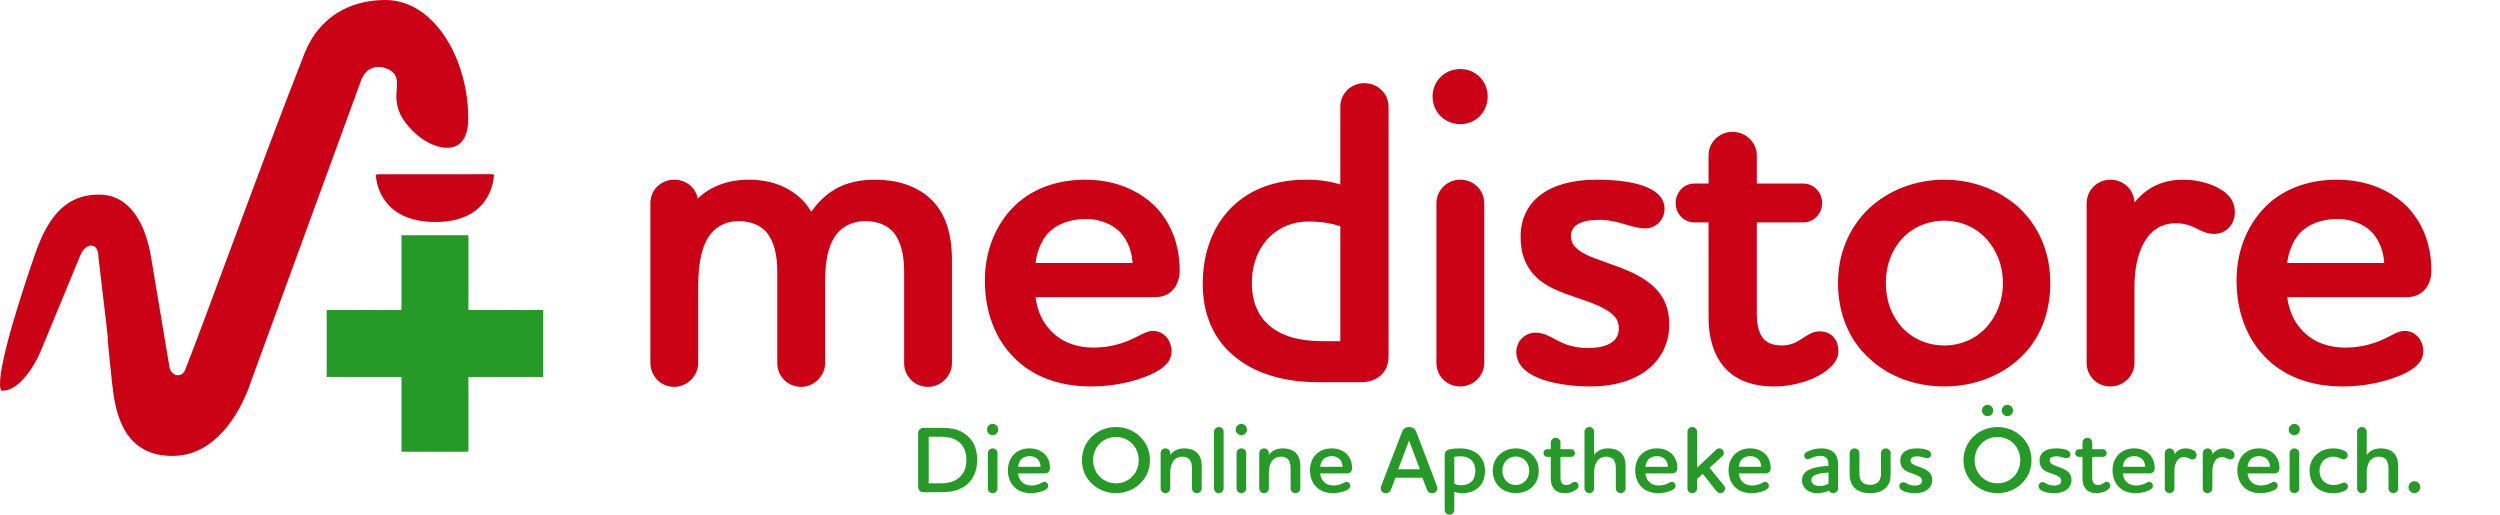
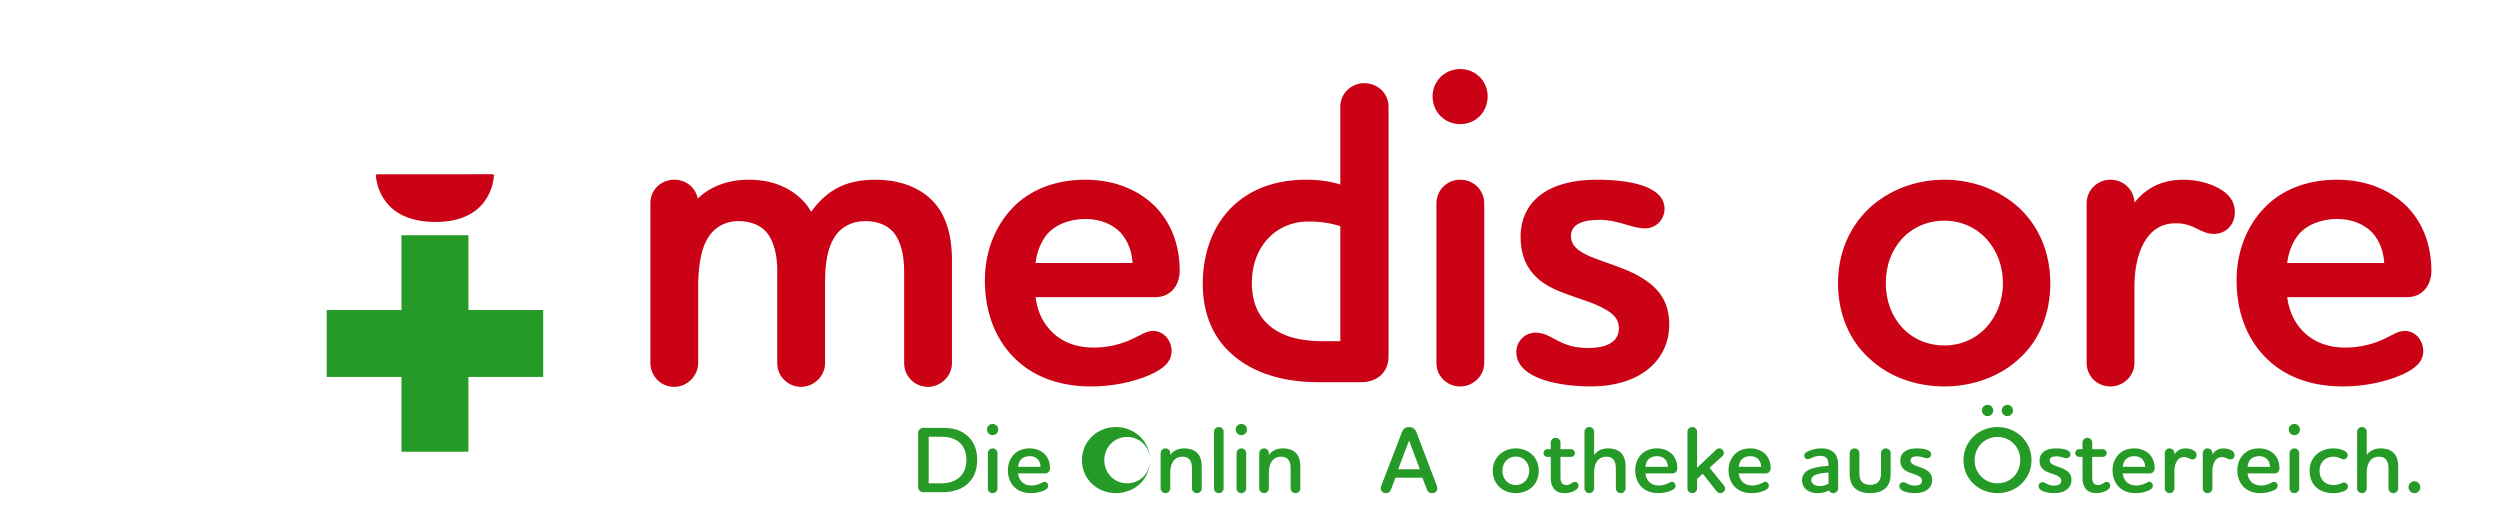
<svg xmlns="http://www.w3.org/2000/svg" width="100%" height="100%" viewBox="0 0 1455 300" version="1.1" xml:space="preserve" style="fill-rule:evenodd;clip-rule:evenodd;stroke-linejoin:round;stroke-miterlimit:2;">
  <g>
    <g>
      <g>
        <path d="M272.611,262.898l0,-125.989l-38.945,0l0,125.989l38.945,0Z" style="fill:#259a26;" />
        <path d="M316.133,180.431l-125.989,0l0,38.945l125.989,0l0,-38.945Z" style="fill:#259a26;" />
      </g>
      <path d="M286.734,101.405c0.207,-0.001 0.406,0.083 0.551,0.23c0.145,0.148 0.224,0.348 0.22,0.556c-0.318,4.518 -3.394,26.995 -34.008,26.995c-31.087,0 -34.383,-22.202 -34.733,-26.91c-0.005,-0.227 0.082,-0.447 0.241,-0.609c0.158,-0.162 0.376,-0.254 0.603,-0.254c7.479,-0.008 60.008,-0.008 67.126,-0.008Z" style="fill:#cb0216;" />
-       <path d="M209.515,48.547c1.292,-4.503 3.571,-7.235 6.264,-8.577c2.749,-1.37 5.98,-1.319 9.223,-0.064c2.454,0.95 3.926,2.15 4.818,3.53c1.302,2.012 1.363,4.484 1.154,7.45c-0.449,6.392 -1.878,15.369 11.11,27.034c4.24,3.809 9.475,6.687 14.448,7.705c3.169,0.649 6.226,0.543 8.806,-0.633c4.346,-1.98 7.19,-6.958 7.19,-15.975c0,-20.943 -7.166,-41.675 -19.145,-54.903c-7.863,-8.682 -17.805,-14.114 -29.154,-14.114c-19.206,0 -38.227,8.756 -47.114,31.383c-25.295,64.404 -57.275,153.315 -69.352,183.867c-0.851,2.151 -2.405,3.072 -3.951,3.155c-2.233,0.12 -4.659,-1.639 -5.166,-4.663c-8.608,-51.421 -1.277,-7.631 -10.771,-64.339c-3.041,-18.167 -11.688,-36.139 -30.296,-36.139c-14.529,0 -24.496,7.251 -32.026,22.182c-2.083,4.131 -3.98,8.843 -5.734,14.145c-1.096,3.313 -18.22,51.98 -19.715,71.316c-0.174,2.248 -0.143,4.071 0.194,5.331c0.18,0.67 0.347,1.18 0.859,1.18c5.086,0 9.541,-3.493 13.112,-7.585c5.594,-6.41 9,-14.423 8.996,-14.411c0,0 6.357,-15.378 23.558,-56.985c0.945,-2.41 2.478,-4.108 3.999,-4.915c1.239,-0.658 2.497,-0.759 3.569,-0.332c1.564,0.624 2.957,2.548 2.893,6.335c4.725,39.921 5.465,46.457 5.467,47.18c0,0.25 -0.044,0.443 -0.106,0.592l0.047,0.564c0.537,6.124 1.182,12.239 1.83,18.352c0.258,2.434 0.519,4.867 0.783,7.3c0.211,1.947 0.449,3.892 0.737,5.83c0.776,5.212 1.904,10.41 3.829,15.328c1.438,3.675 3.339,7.196 5.867,10.24c2.247,2.704 4.976,4.983 8.069,6.658c4.308,2.334 9.168,3.438 14.035,3.711c3.943,0.22 7.892,-0.088 11.715,-1.1c3.958,-1.049 7.702,-2.803 11.107,-5.07c8.628,-5.744 15.028,-14.469 19.749,-23.566c1.288,-2.481 2.461,-5.022 3.511,-7.613c0.623,-1.538 1.229,-3.094 1.712,-4.682l63.879,-174.702Zm-147.002,147.52c0.068,0.127 0.121,0.231 0.121,0.231c0,0 -0.042,-0.098 -0.058,-0.127c-0.02,-0.037 -0.041,-0.071 -0.063,-0.104Z" style="fill:#cb0216;" />
    </g>
    <path d="M379.776,118.251l0,92.941c0,6.98 5.464,12.713 12.665,12.713c6.705,0 12.665,-5.733 12.665,-12.713l0,-46.364c0.248,-10.968 1.741,-19.942 5.473,-26.423c3.981,-6.979 10.947,-10.968 19.157,-10.968c7.961,0 13.683,2.742 17.415,6.98c4.478,5.484 6.469,13.71 6.469,23.431l0,53.594c0,6.73 5.463,12.463 12.664,12.463c6.705,0 12.665,-5.733 12.665,-12.463l0,-47.611c0,-10.719 1.492,-19.693 5.473,-26.174c3.981,-6.481 10.947,-10.22 19.157,-10.22c7.961,0 13.683,2.742 17.415,6.98c4.478,5.484 6.469,13.71 6.469,23.431l0,53.594c0,6.73 5.463,12.463 12.664,12.463c6.705,0 12.665,-5.733 12.665,-12.463l0,-60.075c0,-16.452 -4.47,-27.654 -11.92,-34.606c-8.195,-7.696 -19.629,-10.924 -31.322,-10.924c-8.459,0 -16.172,1.49 -22.64,5.214c-6.966,3.972 -11.686,9.682 -14.914,14.648c-2.732,-5.71 -7.202,-10.428 -12.913,-13.903c-6.956,-4.221 -14.917,-5.959 -23.376,-5.959c-12.191,0 -23.386,4.221 -30.601,12.662l0,-0.248c0,-6.952 -5.463,-12.414 -12.665,-12.414c-7.201,0 -12.665,5.462 -12.665,12.414Z" style="fill:#cb0216;fill-rule:nonzero;stroke:#cb0216;stroke-width:2.5px;" />
    <path d="M671.155,193.843c-3.729,0 -6.464,2.239 -11.934,4.728c-5.967,2.738 -13.675,4.978 -22.626,4.978c-11.436,0 -20.636,-3.982 -26.852,-11.2c-4.723,-5.226 -7.707,-12.443 -8.453,-20.656l71.108,0c8.205,0 12.929,-6.205 12.929,-14.147c0,-12.436 -3.481,-25.627 -13.675,-36.317c-8.95,-8.937 -22.376,-15.392 -40.029,-15.392c-17.901,0 -32.073,6.206 -41.521,16.136c-9.945,10.443 -15.664,24.88 -15.664,41.282c0,17.646 5.719,32.579 15.664,43.024c10.442,11.171 25.857,17.378 44.753,17.378c12.432,0 24.366,-2.483 34.062,-6.703c7.708,-3.476 11.686,-7.199 11.686,-12.661c0,-5.473 -3.978,-10.45 -9.448,-10.45Zm-69.865,-39.523c0.497,-6.969 3.232,-14.188 7.459,-19.166c4.973,-5.475 13.177,-8.96 23.123,-8.96c9.199,0 16.658,3.485 21.382,8.463c4.475,5.227 6.961,11.698 7.21,19.663l-59.174,0Z" style="fill:#cb0216;fill-rule:nonzero;stroke:#cb0216;stroke-width:2.5px;" />
    <path d="M769.621,199.819c-12.936,0 -24.628,-2.736 -32.589,-10.198c-5.971,-5.472 -9.702,-13.681 -9.702,-24.874c0,-9.203 2.488,-17.162 6.965,-23.381c5.971,-8.457 15.673,-13.681 27.117,-13.681c7.961,0 13.434,0.996 19.902,2.986l0,69.148l-11.693,0Zm22.867,21.351c7.698,0 14.403,-4.717 14.403,-13.655l0,-145.437c0,-6.961 -5.711,-12.431 -12.913,-12.431c-6.953,0 -12.664,5.47 -12.664,12.431l0,46.987c-6.717,-2.235 -13.185,-3.228 -21.395,-3.228c-21.394,0 -37.059,8.193 -46.744,20.855c-8.195,10.694 -11.92,24.375 -11.92,38.553c0,17.411 6.208,30.843 16.39,39.788c11.924,10.924 29.587,16.137 49.24,16.137l25.603,0Z" style="fill:#cb0216;fill-rule:nonzero;stroke:#cb0216;stroke-width:2.5px;" />
    <path d="M837.255,118.265l0,92.963c0,6.96 5.463,12.429 12.665,12.429c6.705,0 12.664,-5.469 12.664,-12.429l0,-92.963c0,-6.711 -5.463,-12.428 -12.664,-12.428c-7.202,0 -12.665,5.717 -12.665,12.428Zm12.665,-47.267c8.195,0 14.653,-6.458 14.653,-14.902c0,-8.196 -6.458,-14.654 -14.653,-14.654c-8.443,0 -14.902,6.458 -14.902,14.654c0,8.444 6.459,14.902 14.902,14.902Z" style="fill:#cb0216;fill-rule:nonzero;stroke:#cb0216;stroke-width:2.5px;" />
    <path d="M967.509,121.478c0,-11.669 -18.377,-15.641 -38.275,-15.641c-27.602,0 -42.999,12.165 -42.999,32.047c0,14.178 6.457,23.381 18.626,29.101c8.444,3.98 18.648,6.467 25.617,9.701c7.467,3.482 12.942,6.964 12.942,14.426c0,8.706 -7.715,12.685 -19.164,12.685c-17.408,-0.009 -21.382,-8.95 -30.57,-8.95c-5.464,0 -9.937,4.47 -9.937,9.934c0,15.15 25.83,18.876 42.249,18.876c27.107,0 44.243,-14.157 44.243,-34.78c0,-12.935 -5.712,-21.641 -20.364,-28.855c-7.701,-3.731 -17.408,-6.467 -25.123,-9.701c-6.72,-2.984 -11.698,-6.467 -11.698,-12.934c0,-7.463 6.969,-10.696 17.671,-10.696c11.698,0.006 18.902,4.973 26.849,4.973c5.463,0 9.933,-4.47 9.933,-10.182l0,-0.004Z" style="fill:#cb0216;fill-rule:nonzero;stroke:#cb0216;stroke-width:2.5px;" />
-     <path d="M986.178,108.075c-5.466,0 -9.69,4.468 -9.69,10.178c0,5.461 4.224,9.93 9.69,9.93l9.454,0l0,56.465c0,21.623 9.933,39.009 36.767,39.009c7.956,0 15.912,-1.739 22.625,-4.719c7.459,-3.478 13.674,-8.445 13.674,-14.654c0,-5.464 -3.232,-10.183 -9.696,-10.183c-7.459,-0.004 -10.94,8.204 -21.88,8.204c-11.436,0 -15.912,-6.715 -15.912,-19.898l0,-54.224l28.344,0c5.221,0 9.697,-4.469 9.697,-9.93c0,-5.71 -4.476,-10.178 -9.697,-10.178l-28.344,0l0,-17.653c0,-6.965 -5.96,-12.431 -12.913,-12.431c-6.953,0 -12.665,5.466 -12.665,12.424l0,17.66l-9.454,0Z" style="fill:#cb0216;fill-rule:nonzero;stroke:#cb0216;stroke-width:2.5px;" />
    <path d="M1096.3,164.747c0,-10.696 3.483,-19.65 9.701,-26.614c6.219,-6.716 15.173,-10.945 25.62,-10.945c10.199,0 19.153,4.229 25.372,10.945c6.218,6.964 9.949,15.918 9.949,26.614c0,10.695 -3.731,19.65 -9.949,26.614c-6.219,6.716 -15.173,10.944 -25.372,10.944c-10.447,0 -19.401,-4.228 -25.62,-10.944c-6.218,-6.964 -9.701,-15.919 -9.701,-26.614Zm-25.329,0c0,17.66 6.457,32.584 17.631,42.772c10.683,10.179 26.105,16.138 43.019,16.138c16.666,0 32.337,-5.959 43.019,-16.138c11.175,-10.188 17.383,-25.112 17.383,-42.772c0,-17.411 -6.457,-32.087 -17.383,-42.524c-10.931,-10.179 -26.353,-16.386 -43.019,-16.386c-16.914,0 -32.087,6.207 -43.019,16.386c-10.926,10.437 -17.631,25.113 -17.631,42.524Z" style="fill:#cb0216;fill-rule:nonzero;stroke:#cb0216;stroke-width:2.5px;" />
    <path d="M1270.59,105.837c-12.929,0 -22.625,5.463 -29.587,15.891l0,-3.476c0,-6.704 -5.463,-12.415 -12.665,-12.415c-7.201,0 -12.664,5.711 -12.664,12.415l0,92.973c0,6.962 5.463,12.432 12.664,12.432c6.705,0 12.665,-5.47 12.665,-12.432l0,-44.753c0,-17.653 6.216,-37.792 25.36,-37.792c11.188,0.007 14.669,6.216 22.128,6.216c6.216,0 10.94,-4.719 10.94,-11.425c0,-5.961 -3.232,-9.686 -8.454,-12.667c-5.221,-2.98 -12.68,-4.967 -20.387,-4.967Z" style="fill:#cb0216;fill-rule:nonzero;stroke:#cb0216;stroke-width:2.5px;" />
    <path d="M1399.64,193.843c-3.729,0 -6.464,2.239 -11.934,4.728c-5.967,2.738 -13.675,4.978 -22.625,4.978c-11.437,0 -20.637,-3.982 -26.852,-11.2c-4.724,-5.226 -7.708,-12.443 -8.454,-20.656l71.108,0c8.205,0 12.929,-6.205 12.929,-14.147c0,-12.436 -3.481,-25.627 -13.675,-36.317c-8.95,-8.937 -22.376,-15.392 -40.029,-15.392c-17.901,0 -32.073,6.206 -41.521,16.136c-9.945,10.443 -15.664,24.88 -15.664,41.282c0,17.646 5.719,32.579 15.664,43.024c10.442,11.171 25.857,17.378 44.753,17.378c12.432,0 24.366,-2.483 34.063,-6.703c7.707,-3.476 11.685,-7.199 11.685,-12.661c0,-5.473 -3.978,-10.45 -9.448,-10.45Zm-69.865,-39.523c0.497,-6.969 3.232,-14.188 7.459,-19.166c4.973,-5.475 13.178,-8.96 23.123,-8.96c9.199,0 16.658,3.485 21.382,8.463c4.475,5.227 6.961,11.698 7.21,19.663l-59.174,0Z" style="fill:#cb0216;fill-rule:nonzero;stroke:#cb0216;stroke-width:2.5px;" />
  </g>
  <path d="M568.709,267.717c0,-5.719 -1.703,-9.954 -4.448,-12.868c-4.122,-4.503 -9.512,-5.821 -15.507,-5.821l-11.324,0c-1.703,0 -3.076,1.318 -3.076,2.965l0,31.504c0,1.647 1.373,2.964 3.076,2.964l10.554,0c5.06,0 10.34,-0.878 14.574,-4.337c3.68,-3.023 6.151,-7.698 6.151,-14.407Zm-28.204,-13.528l7.314,0c4.84,0 8.855,1.265 11.44,4.124c1.979,2.2 3.189,5.225 3.189,9.404c0,4.729 -1.594,8.084 -4.399,10.394c-2.695,2.254 -6.325,3.189 -10.56,3.189l-6.984,0l0,-27.111Z" style="fill:#259a27;fill-rule:nonzero;" />
  <path d="M574.928,263.706l0,20.557c0,1.539 1.208,2.748 2.801,2.748c1.483,0 2.8,-1.209 2.8,-2.748l0,-20.557c0,-1.484 -1.208,-2.748 -2.8,-2.748c-1.593,0 -2.801,1.264 -2.801,2.748Zm2.801,-10.452c1.812,0 3.24,-1.428 3.24,-3.295c0,-1.812 -1.428,-3.24 -3.24,-3.24c-1.867,0 -3.295,1.428 -3.295,3.24c0,1.867 1.428,3.295 3.295,3.295Z" style="fill:#259a27;fill-rule:nonzero;" />
  <path d="M607.967,280.419c-0.825,0 -1.429,0.495 -2.639,1.045c-1.319,0.606 -3.024,1.101 -5.003,1.101c-2.529,0 -4.563,-0.881 -5.938,-2.477c-1.044,-1.155 -1.704,-2.751 -1.869,-4.567l15.724,0c1.814,0 2.859,-1.372 2.859,-3.128c0,-2.75 -0.77,-5.667 -3.024,-8.031c-1.979,-1.977 -4.948,-3.404 -8.851,-3.404c-3.959,0 -7.093,1.373 -9.182,3.568c-2.199,2.31 -3.464,5.502 -3.464,9.129c0,3.902 1.265,7.204 3.464,9.514c2.309,2.47 5.718,3.842 9.896,3.842c2.749,0 5.388,-0.549 7.532,-1.482c1.705,-0.768 2.584,-1.592 2.584,-2.799c0,-1.211 -0.879,-2.311 -2.089,-2.311Zm-15.449,-8.74c0.11,-1.541 0.715,-3.137 1.65,-4.238c1.099,-1.211 2.913,-1.981 5.113,-1.981c2.034,0 3.683,0.77 4.728,1.871c0.989,1.156 1.539,2.587 1.594,4.348l-13.085,0Z" style="fill:#259a27;fill-rule:nonzero;" />
-   <path d="M669.265,267.827c0,-11.164 -9.065,-19.294 -19.789,-19.294c-10.779,0 -19.789,8.13 -19.789,19.294c0,11.109 9.01,19.184 19.789,19.184c10.724,0 19.789,-8.02 19.789,-19.184Zm-6.536,0c0,7.534 -5.664,13.473 -13.253,13.473c-7.534,0 -13.308,-5.939 -13.308,-13.473c0,-7.534 5.774,-13.528 13.308,-13.528c7.589,0 13.253,5.994 13.253,13.528Z" style="fill:#259a27;fill-rule:nonzero;" />
+   <path d="M669.265,267.827c0,-11.164 -9.065,-19.294 -19.789,-19.294c-10.779,0 -19.789,8.13 -19.789,19.294c0,11.109 9.01,19.184 19.789,19.184c10.724,0 19.789,-8.02 19.789,-19.184Zc0,7.534 -5.664,13.473 -13.253,13.473c-7.534,0 -13.308,-5.939 -13.308,-13.473c0,-7.534 5.774,-13.528 13.308,-13.528c7.589,0 13.253,5.994 13.253,13.528Z" style="fill:#259a27;fill-rule:nonzero;" />
  <path d="M675.484,284.262c0,1.54 1.263,2.749 2.801,2.749c1.483,0 2.8,-1.209 2.8,-2.749l0,-9.346c0,-2.034 0.385,-4.123 1.321,-5.828c1.21,-2.144 3.19,-3.299 5.721,-3.299c1.87,0 3.135,0.55 4.015,1.43c1.265,1.319 1.595,3.354 1.595,5.608l0,11.435c0,1.54 1.263,2.749 2.856,2.749c1.482,0 2.8,-1.209 2.8,-2.749l0,-12.81c0,-3.793 -1.043,-6.486 -2.91,-8.133c-1.812,-1.647 -4.396,-2.361 -7.256,-2.361c-3.466,0 -6.326,1.318 -8.142,3.843l0,-1.098c0,-1.537 -1.208,-2.745 -2.8,-2.745c-1.538,0 -2.801,1.208 -2.801,2.745l0,20.559Z" style="fill:#259a27;fill-rule:nonzero;" />
  <path d="M706.547,284.259c0,1.541 1.263,2.752 2.801,2.752c1.537,0 2.8,-1.211 2.8,-2.752l0,-32.974c0,-1.541 -1.208,-2.752 -2.8,-2.752c-1.538,0 -2.801,1.211 -2.801,2.752l0,32.974Z" style="fill:#259a27;fill-rule:nonzero;" />
  <path d="M719.687,263.706l0,20.557c0,1.539 1.208,2.748 2.801,2.748c1.482,0 2.8,-1.209 2.8,-2.748l0,-20.557c0,-1.484 -1.208,-2.748 -2.8,-2.748c-1.593,0 -2.801,1.264 -2.801,2.748Zm2.801,-10.452c1.812,0 3.24,-1.428 3.24,-3.295c0,-1.812 -1.428,-3.24 -3.24,-3.24c-1.867,0 -3.296,1.428 -3.296,3.24c0,1.867 1.429,3.295 3.296,3.295Z" style="fill:#259a27;fill-rule:nonzero;" />
  <path d="M732.882,284.262c0,1.54 1.263,2.749 2.801,2.749c1.482,0 2.8,-1.209 2.8,-2.749l0,-9.346c0,-2.034 0.385,-4.123 1.32,-5.828c1.211,-2.144 3.191,-3.299 5.721,-3.299c1.871,0 3.136,0.55 4.016,1.43c1.265,1.319 1.595,3.354 1.595,5.608l0,11.435c0,1.54 1.263,2.749 2.855,2.749c1.483,0 2.801,-1.209 2.801,-2.749l0,-12.81c0,-3.793 -1.043,-6.486 -2.91,-8.133c-1.812,-1.647 -4.396,-2.361 -7.257,-2.361c-3.465,0 -6.326,1.318 -8.141,3.843l0,-1.098c0,-1.537 -1.208,-2.745 -2.8,-2.745c-1.538,0 -2.801,1.208 -2.801,2.745l0,20.559Z" style="fill:#259a27;fill-rule:nonzero;" />
-   <path d="M783.789,280.419c-0.825,0 -1.429,0.495 -2.639,1.045c-1.319,0.606 -3.024,1.101 -5.003,1.101c-2.529,0 -4.563,-0.881 -5.938,-2.477c-1.044,-1.155 -1.704,-2.751 -1.869,-4.567l15.724,0c1.814,0 2.859,-1.372 2.859,-3.128c0,-2.75 -0.77,-5.667 -3.024,-8.031c-1.979,-1.977 -4.948,-3.404 -8.852,-3.404c-3.958,0 -7.092,1.373 -9.181,3.568c-2.199,2.31 -3.464,5.502 -3.464,9.129c0,3.902 1.265,7.204 3.464,9.514c2.309,2.47 5.718,3.842 9.896,3.842c2.749,0 5.388,-0.549 7.532,-1.482c1.705,-0.768 2.584,-1.592 2.584,-2.799c0,-1.211 -0.879,-2.311 -2.089,-2.311Zm-15.449,-8.74c0.11,-1.541 0.715,-3.137 1.649,-4.238c1.1,-1.211 2.914,-1.981 5.113,-1.981c2.035,0 3.684,0.77 4.729,1.871c0.989,1.156 1.539,2.587 1.594,4.348l-13.085,0Z" style="fill:#259a27;fill-rule:nonzero;" />
  <path d="M820.075,256.377l6.267,16.732l-12.59,0l6.323,-16.732Zm10.391,28.49c0.385,1.375 1.484,2.144 2.969,2.144c1.814,0 3.079,-1.099 3.079,-2.859c0,-0.384 -0.165,-1.044 -0.275,-1.429l-11.821,-31.008c-0.66,-1.701 -1.814,-3.182 -4.288,-3.182c-2.529,0 -3.629,1.426 -4.288,3.182l-11.931,31.008c-0.165,0.44 -0.33,1.099 -0.33,1.484c0,1.485 1.045,2.804 2.914,2.804c1.705,0 2.584,-0.769 3.079,-2.144l2.584,-6.817l15.669,0l2.639,6.817Z" style="fill:#259a27;fill-rule:nonzero;" />
-   <path d="M846.406,265.845c1.155,-0.165 2.531,-0.275 3.741,-0.275c2.585,0 4.786,0.825 6.326,2.365c1.375,1.43 2.2,3.465 2.2,6.05c0,2.915 -0.88,5.06 -2.255,6.325c-1.595,1.54 -3.796,2.09 -5.721,2.09c-1.87,0 -3.026,-0.275 -4.291,-0.825l0,-15.73Zm-2.251,-4.448c-2.197,0.385 -3.35,1.318 -3.35,3.843l0,31.557c0,1.485 1.263,2.749 2.801,2.749c1.482,0 2.8,-1.264 2.8,-2.749l0,-10.554c1.541,0.549 2.971,0.768 4.841,0.768c3.521,0 7.426,-1.153 9.952,-4.007c1.867,-2.089 3.075,-5.004 3.075,-9.019c0,-4.015 -1.427,-7.095 -3.679,-9.239c-2.637,-2.525 -6.542,-3.788 -10.998,-3.788c-1.981,0 -3.85,0.165 -5.442,0.439Z" style="fill:#259a27;fill-rule:nonzero;" />
  <path d="M874.39,273.985c0,-2.365 0.77,-4.345 2.146,-5.885c1.375,-1.485 3.355,-2.42 5.665,-2.42c2.255,0 4.235,0.935 5.61,2.42c1.375,1.54 2.2,3.52 2.2,5.885c0,2.365 -0.825,4.345 -2.2,5.885c-1.375,1.485 -3.355,2.42 -5.61,2.42c-2.31,0 -4.29,-0.935 -5.665,-2.42c-1.376,-1.54 -2.146,-3.52 -2.146,-5.885Zm-5.601,0c0,3.905 1.428,7.205 3.899,9.458c2.362,2.251 5.773,3.568 9.513,3.568c3.685,0 7.15,-1.317 9.512,-3.568c2.471,-2.253 3.844,-5.553 3.844,-9.458c0,-3.85 -1.427,-7.095 -3.844,-9.403c-2.417,-2.251 -5.827,-3.624 -9.512,-3.624c-3.74,0 -7.096,1.373 -9.513,3.624c-2.416,2.308 -3.899,5.553 -3.899,9.403Z" style="fill:#259a27;fill-rule:nonzero;" />
  <path d="M900.456,261.453c-1.209,0 -2.143,0.988 -2.143,2.251c0,1.207 0.934,2.195 2.143,2.195l2.09,0l0,12.486c0,4.782 2.197,8.626 8.13,8.626c1.76,0 3.519,-0.384 5.003,-1.043c1.65,-0.769 3.024,-1.868 3.024,-3.241c0,-1.208 -0.715,-2.251 -2.144,-2.251c-1.649,-0.001 -2.419,1.814 -4.838,1.814c-2.529,0 -3.519,-1.485 -3.519,-4.4l0,-11.991l6.268,0c1.154,0 2.144,-0.988 2.144,-2.195c0,-1.263 -0.99,-2.251 -2.144,-2.251l-6.268,0l0,-3.903c0,-1.541 -1.318,-2.749 -2.855,-2.749c-1.538,0 -2.801,1.208 -2.801,2.747l0,3.905l-2.09,0Z" style="fill:#259a27;fill-rule:nonzero;" />
  <path d="M922.174,284.262c0,1.54 1.263,2.749 2.8,2.749c1.483,0 2.801,-1.209 2.801,-2.749l0,-9.346c0,-2.034 0.385,-4.123 1.32,-5.828c1.21,-2.144 3.19,-3.299 5.721,-3.299c1.87,0 3.135,0.55 4.015,1.43c1.266,1.319 1.596,3.354 1.596,5.608l0,11.435c0,1.54 1.263,2.749 2.855,2.749c1.483,0 2.801,-1.209 2.801,-2.749l0,-12.81c0,-3.793 -1.044,-6.486 -2.911,-8.133c-1.812,-1.647 -4.396,-2.361 -7.256,-2.361c-3.466,0 -6.326,1.318 -8.141,3.843l0,-13.507c0,-1.546 -1.208,-2.761 -2.801,-2.761c-1.537,0 -2.8,1.215 -2.8,2.761l0,32.968Z" style="fill:#259a27;fill-rule:nonzero;" />
  <path d="M973.081,280.419c-0.825,0 -1.43,0.495 -2.639,1.045c-1.32,0.606 -3.024,1.101 -5.003,1.101c-2.53,0 -4.564,-0.881 -5.938,-2.477c-1.045,-1.155 -1.705,-2.751 -1.869,-4.567l15.723,0c1.815,0 2.859,-1.372 2.859,-3.128c0,-2.75 -0.769,-5.667 -3.023,-8.031c-1.98,-1.977 -4.949,-3.404 -8.852,-3.404c-3.959,0 -7.092,1.373 -9.181,3.568c-2.2,2.31 -3.464,5.502 -3.464,9.129c0,3.902 1.264,7.204 3.464,9.514c2.309,2.47 5.717,3.842 9.896,3.842c2.749,0 5.388,-0.549 7.532,-1.482c1.704,-0.768 2.584,-1.592 2.584,-2.799c0,-1.211 -0.88,-2.311 -2.089,-2.311Zm-15.449,-8.74c0.11,-1.541 0.714,-3.137 1.649,-4.238c1.099,-1.211 2.914,-1.981 5.113,-1.981c2.034,0 3.683,0.77 4.728,1.871c0.99,1.156 1.539,2.587 1.594,4.348l-13.084,0Z" style="fill:#259a27;fill-rule:nonzero;" />
  <path d="M1002.49,265.41c0.495,-0.494 0.769,-1.154 0.769,-1.814c0,-1.319 -1.044,-2.638 -2.584,-2.638c-0.714,0 -1.429,0.33 -1.924,0.825l-11.051,10.443l0,-20.932c0,-1.546 -1.208,-2.761 -2.8,-2.761c-1.592,0 -2.801,1.215 -2.801,2.761l0,32.969c0,1.539 1.209,2.748 2.801,2.748c1.483,0 2.8,-1.209 2.8,-2.748l0,-5.551l3.299,-2.968l7.972,10.058c0.55,0.715 1.375,1.209 2.254,1.209c1.43,0 2.804,-1.209 2.804,-2.748c0,-0.495 -0.165,-0.989 -0.495,-1.429l-8.576,-10.608l7.532,-6.816Z" style="fill:#259a27;fill-rule:nonzero;" />
  <path d="M1027.4,280.419c-0.824,0 -1.429,0.495 -2.638,1.045c-1.32,0.606 -3.024,1.101 -5.004,1.101c-2.529,0 -4.563,-0.881 -5.937,-2.477c-1.045,-1.155 -1.705,-2.751 -1.87,-4.567l15.724,0c1.815,0 2.859,-1.372 2.859,-3.128c0,-2.75 -0.769,-5.667 -3.024,-8.031c-1.979,-1.977 -4.948,-3.404 -8.851,-3.404c-3.959,0 -7.092,1.373 -9.182,3.568c-2.199,2.31 -3.463,5.502 -3.463,9.129c0,3.902 1.264,7.204 3.463,9.514c2.31,2.47 5.718,3.842 9.897,3.842c2.749,0 5.388,-0.549 7.532,-1.482c1.704,-0.768 2.584,-1.592 2.584,-2.799c0,-1.211 -0.88,-2.311 -2.09,-2.311Zm-15.449,-8.74c0.11,-1.541 0.715,-3.137 1.65,-4.238c1.099,-1.211 2.914,-1.981 5.113,-1.981c2.034,0 3.683,0.77 4.728,1.871c0.99,1.156 1.539,2.587 1.594,4.348l-13.085,0Z" style="fill:#259a27;fill-rule:nonzero;" />
  <path d="M1048.79,279.485c0,4.892 4.173,7.526 8.627,7.526c2.53,0 4.731,-0.329 6.986,-1.537c0.44,0.933 1.428,1.537 2.581,1.537c1.483,0 2.801,-1.207 2.801,-2.744l0,-13.802c0,-3.19 -0.769,-5.225 -2.087,-6.707c-2.087,-2.306 -5.165,-2.8 -7.641,-2.8c-2.585,0 -5.061,0.549 -7.094,1.373c-1.593,0.658 -2.91,1.427 -2.91,2.854c0,1.155 0.878,2.035 2.031,2.035c0.769,0 1.428,-0.33 2.692,-0.88c1.265,-0.55 2.806,-1.045 4.676,-1.045c1.486,0 2.806,0.385 3.686,1.43c0.716,0.88 1.046,1.98 1.046,3.74l0,0.66c-3.411,0.275 -7.483,0.66 -10.562,1.925c-2.801,1.155 -4.832,3.08 -4.832,6.435Zm10.387,3.41c-2.586,0 -5.006,-1.1 -5.006,-3.52c0,-2.915 4.071,-4.015 10.013,-4.345l0,6.435c-1.596,0.935 -3.356,1.43 -5.007,1.43Z" style="fill:#259a27;fill-rule:nonzero;" />
  <path d="M1076.5,275.802c0,3.189 0.659,5.388 2.032,7.201c1.922,2.636 5.439,4.008 9.895,4.008c4.511,0 7.973,-1.372 9.95,-4.008c1.318,-1.813 1.977,-4.012 1.977,-7.201l0,-12.095c0,-1.484 -1.208,-2.749 -2.801,-2.749c-1.592,0 -2.8,1.265 -2.8,2.749l0,11.656c0,1.814 -0.275,3.023 -0.88,4.123c-0.88,1.594 -2.641,2.694 -5.446,2.694c-2.806,0 -4.566,-1.1 -5.446,-2.694c-0.605,-1.1 -0.825,-2.309 -0.825,-4.123l0,-11.656c0,-1.484 -1.263,-2.749 -2.856,-2.749c-1.537,0 -2.8,1.265 -2.8,2.749l0,12.095Z" style="fill:#259a27;fill-rule:nonzero;" />
  <path d="M1123.94,264.417c0,-2.58 -4.063,-3.459 -8.463,-3.459c-6.104,0 -9.509,2.69 -9.509,7.087c0,3.135 1.428,5.17 4.119,6.435c1.867,0.88 4.124,1.43 5.665,2.145c1.651,0.77 2.862,1.54 2.862,3.19c0,1.925 -1.707,2.805 -4.238,2.805c-3.85,-0.002 -4.728,-1.979 -6.76,-1.979c-1.208,0 -2.197,0.988 -2.197,2.196c0,3.35 5.711,4.174 9.342,4.174c5.994,0 9.783,-3.13 9.783,-7.691c0,-2.86 -1.263,-4.785 -4.503,-6.38c-1.703,-0.825 -3.849,-1.43 -5.555,-2.145c-1.486,-0.66 -2.587,-1.43 -2.587,-2.86c0,-1.65 1.541,-2.365 3.908,-2.365c2.586,0.001 4.179,1.099 5.937,1.099c1.208,0 2.196,-0.988 2.196,-2.251l0,-0.001Z" style="fill:#259a27;fill-rule:nonzero;" />
  <path d="M1182.33,267.827c0,-11.164 -9.069,-19.294 -19.789,-19.294c-10.775,0 -19.789,8.13 -19.789,19.294c0,11.109 9.014,19.184 19.789,19.184c10.72,0 19.789,-8.02 19.789,-19.184Zm-6.536,0c0,7.534 -5.668,13.473 -13.253,13.473c-7.53,0 -13.308,-5.939 -13.308,-13.473c0,-7.534 5.778,-13.528 13.308,-13.528c7.585,0 13.253,5.994 13.253,13.528Zm-19.026,-25.623c1.813,0 3.296,-1.483 3.296,-3.296c0,-1.812 -1.483,-3.295 -3.296,-3.295c-1.867,0 -3.295,1.483 -3.295,3.295c0,1.813 1.428,3.296 3.295,3.296Zm11.546,0c1.812,0 3.24,-1.483 3.24,-3.296c0,-1.812 -1.428,-3.295 -3.24,-3.295c-1.868,0 -3.295,1.483 -3.295,3.295c0,1.813 1.427,3.296 3.295,3.296Z" style="fill:#259a27;fill-rule:nonzero;" />
  <path d="M1204.98,264.417c0,-2.58 -4.064,-3.459 -8.464,-3.459c-6.103,0 -9.508,2.69 -9.508,7.087c0,3.135 1.428,5.17 4.119,6.435c1.867,0.88 4.123,1.43 5.664,2.145c1.651,0.77 2.862,1.54 2.862,3.19c0,1.925 -1.706,2.805 -4.238,2.805c-3.849,-0.002 -4.728,-1.979 -6.76,-1.979c-1.208,0 -2.197,0.988 -2.197,2.196c0,3.35 5.712,4.174 9.343,4.174c5.994,0 9.783,-3.13 9.783,-7.691c0,-2.86 -1.263,-4.785 -4.503,-6.38c-1.703,-0.825 -3.849,-1.43 -5.556,-2.145c-1.485,-0.66 -2.586,-1.43 -2.586,-2.86c0,-1.65 1.541,-2.365 3.907,-2.365c2.587,0.001 4.18,1.099 5.937,1.099c1.208,0 2.197,-0.988 2.197,-2.251l0,-0.001Z" style="fill:#259a27;fill-rule:nonzero;" />
  <path d="M1209.93,261.453c-1.209,0 -2.143,0.988 -2.143,2.251c0,1.207 0.934,2.195 2.143,2.195l2.09,0l0,12.486c0,4.782 2.197,8.626 8.13,8.626c1.76,0 3.519,-0.384 5.003,-1.043c1.65,-0.769 3.024,-1.868 3.024,-3.241c0,-1.208 -0.715,-2.251 -2.144,-2.251c-1.649,-0.001 -2.419,1.814 -4.838,1.814c-2.529,0 -3.519,-1.485 -3.519,-4.4l0,-11.991l6.268,0c1.154,0 2.144,-0.988 2.144,-2.195c0,-1.263 -0.99,-2.251 -2.144,-2.251l-6.268,0l0,-3.903c0,-1.541 -1.318,-2.749 -2.855,-2.749c-1.538,0 -2.801,1.208 -2.801,2.747l0,3.905l-2.09,0Z" style="fill:#259a27;fill-rule:nonzero;" />
  <path d="M1250.89,280.419c-0.825,0 -1.43,0.495 -2.639,1.045c-1.32,0.606 -3.024,1.101 -5.003,1.101c-2.529,0 -4.563,-0.881 -5.938,-2.477c-1.045,-1.155 -1.704,-2.751 -1.869,-4.567l15.724,0c1.814,0 2.859,-1.372 2.859,-3.128c0,-2.75 -0.77,-5.667 -3.024,-8.031c-1.979,-1.977 -4.948,-3.404 -8.852,-3.404c-3.958,0 -7.092,1.373 -9.181,3.568c-2.199,2.31 -3.464,5.502 -3.464,9.129c0,3.902 1.265,7.204 3.464,9.514c2.309,2.47 5.718,3.842 9.896,3.842c2.749,0 5.388,-0.549 7.532,-1.482c1.704,-0.768 2.584,-1.592 2.584,-2.799c0,-1.211 -0.88,-2.311 -2.089,-2.311Zm-15.449,-8.74c0.11,-1.541 0.715,-3.137 1.649,-4.238c1.1,-1.211 2.914,-1.981 5.113,-1.981c2.034,0 3.684,0.77 4.728,1.871c0.99,1.156 1.54,2.587 1.595,4.348l-13.085,0Z" style="fill:#259a27;fill-rule:nonzero;" />
  <path d="M1272.05,260.958c-2.859,0 -5.003,1.208 -6.542,3.514l0,-0.769c0,-1.482 -1.208,-2.745 -2.801,-2.745c-1.592,0 -2.8,1.263 -2.8,2.745l0,20.559c0,1.54 1.208,2.749 2.8,2.749c1.483,0 2.801,-1.209 2.801,-2.749l0,-9.896c0,-3.903 1.374,-8.357 5.608,-8.357c2.474,0.002 3.243,1.375 4.893,1.375c1.374,0 2.419,-1.044 2.419,-2.526c0,-1.319 -0.715,-2.142 -1.87,-2.801c-1.154,-0.659 -2.804,-1.099 -4.508,-1.099Z" style="fill:#259a27;fill-rule:nonzero;" />
  <path d="M1294.15,260.958c-2.859,0 -5.003,1.208 -6.543,3.514l0,-0.769c0,-1.482 -1.208,-2.745 -2.8,-2.745c-1.593,0 -2.801,1.263 -2.801,2.745l0,20.559c0,1.54 1.208,2.749 2.801,2.749c1.482,0 2.8,-1.209 2.8,-2.749l0,-9.896c0,-3.903 1.375,-8.357 5.608,-8.357c2.474,0.002 3.244,1.375 4.893,1.375c1.375,0 2.419,-1.044 2.419,-2.526c0,-1.319 -0.715,-2.142 -1.869,-2.801c-1.155,-0.659 -2.804,-1.099 -4.508,-1.099Z" style="fill:#259a27;fill-rule:nonzero;" />
  <path d="M1323.52,280.419c-0.825,0 -1.43,0.495 -2.639,1.045c-1.32,0.606 -3.024,1.101 -5.003,1.101c-2.529,0 -4.564,-0.881 -5.938,-2.477c-1.045,-1.155 -1.704,-2.751 -1.869,-4.567l15.724,0c1.814,0 2.858,-1.372 2.858,-3.128c0,-2.75 -0.769,-5.667 -3.023,-8.031c-1.98,-1.977 -4.948,-3.404 -8.852,-3.404c-3.958,0 -7.092,1.373 -9.181,3.568c-2.2,2.31 -3.464,5.502 -3.464,9.129c0,3.902 1.264,7.204 3.464,9.514c2.309,2.47 5.717,3.842 9.896,3.842c2.749,0 5.388,-0.549 7.532,-1.482c1.704,-0.768 2.584,-1.592 2.584,-2.799c0,-1.211 -0.88,-2.311 -2.089,-2.311Zm-15.449,-8.74c0.11,-1.541 0.714,-3.137 1.649,-4.238c1.1,-1.211 2.914,-1.981 5.113,-1.981c2.034,0 3.684,0.77 4.728,1.871c0.99,1.156 1.54,2.587 1.595,4.348l-13.085,0Z" style="fill:#259a27;fill-rule:nonzero;" />
  <path d="M1332.54,263.706l0,20.557c0,1.539 1.208,2.748 2.8,2.748c1.483,0 2.801,-1.209 2.801,-2.748l0,-20.557c0,-1.484 -1.208,-2.748 -2.801,-2.748c-1.592,0 -2.8,1.264 -2.8,2.748Zm2.8,-10.452c1.812,0 3.24,-1.428 3.24,-3.295c0,-1.812 -1.428,-3.24 -3.24,-3.24c-1.867,0 -3.295,1.428 -3.295,3.24c0,1.867 1.428,3.295 3.295,3.295Z" style="fill:#259a27;fill-rule:nonzero;" />
  <path d="M1366.39,264.966c0,-1.263 -0.825,-2.086 -2.365,-2.8c-2.199,-0.988 -4.453,-1.208 -6.047,-1.208c-4.453,0 -8.466,1.702 -10.992,4.831c-1.758,2.098 -2.801,4.859 -2.801,8.171c0,3.754 1.208,6.955 3.35,9.152c2.416,2.526 5.935,3.899 10.333,3.899c2.034,0 3.958,-0.274 5.553,-0.878c1.924,-0.714 3.079,-1.538 3.079,-2.911c0,-1.263 -0.99,-2.361 -2.255,-2.361c-0.879,0 -1.154,0.274 -2.254,0.713c-1.044,0.44 -2.474,0.716 -3.958,0.716c-2.529,0 -4.563,-0.883 -5.938,-2.373c-1.374,-1.435 -2.144,-3.532 -2.144,-5.905c0,-2.263 0.715,-4.194 1.979,-5.629c1.43,-1.655 3.629,-2.594 6.103,-2.594c1.594,0 2.749,0.387 3.793,0.828c0.99,0.442 1.43,0.718 2.254,0.718c1.21,0 2.31,-1.104 2.31,-2.369Z" style="fill:#259a27;fill-rule:nonzero;" />
  <path d="M1371.84,284.262c0,1.54 1.263,2.749 2.801,2.749c1.482,0 2.8,-1.209 2.8,-2.749l0,-9.346c0,-2.034 0.385,-4.123 1.32,-5.828c1.211,-2.144 3.191,-3.299 5.721,-3.299c1.871,0 3.136,0.55 4.016,1.43c1.265,1.319 1.595,3.354 1.595,5.608l0,11.435c0,1.54 1.263,2.749 2.856,2.749c1.482,0 2.8,-1.209 2.8,-2.749l0,-12.81c0,-3.793 -1.043,-6.486 -2.91,-8.133c-1.812,-1.647 -4.396,-2.361 -7.256,-2.361c-3.466,0 -6.326,1.318 -8.142,3.843l0,-13.507c0,-1.546 -1.208,-2.761 -2.8,-2.761c-1.538,0 -2.801,1.215 -2.801,2.761l0,32.968Z" style="fill:#259a27;fill-rule:nonzero;" />
  <path d="M1408.62,283.551c0,-1.922 -1.538,-3.46 -3.405,-3.46c-1.922,0 -3.46,1.538 -3.46,3.46c0,1.922 1.538,3.46 3.46,3.46c1.867,0 3.405,-1.538 3.405,-3.46Z" style="fill:#259a27;fill-rule:nonzero;" />
</svg>